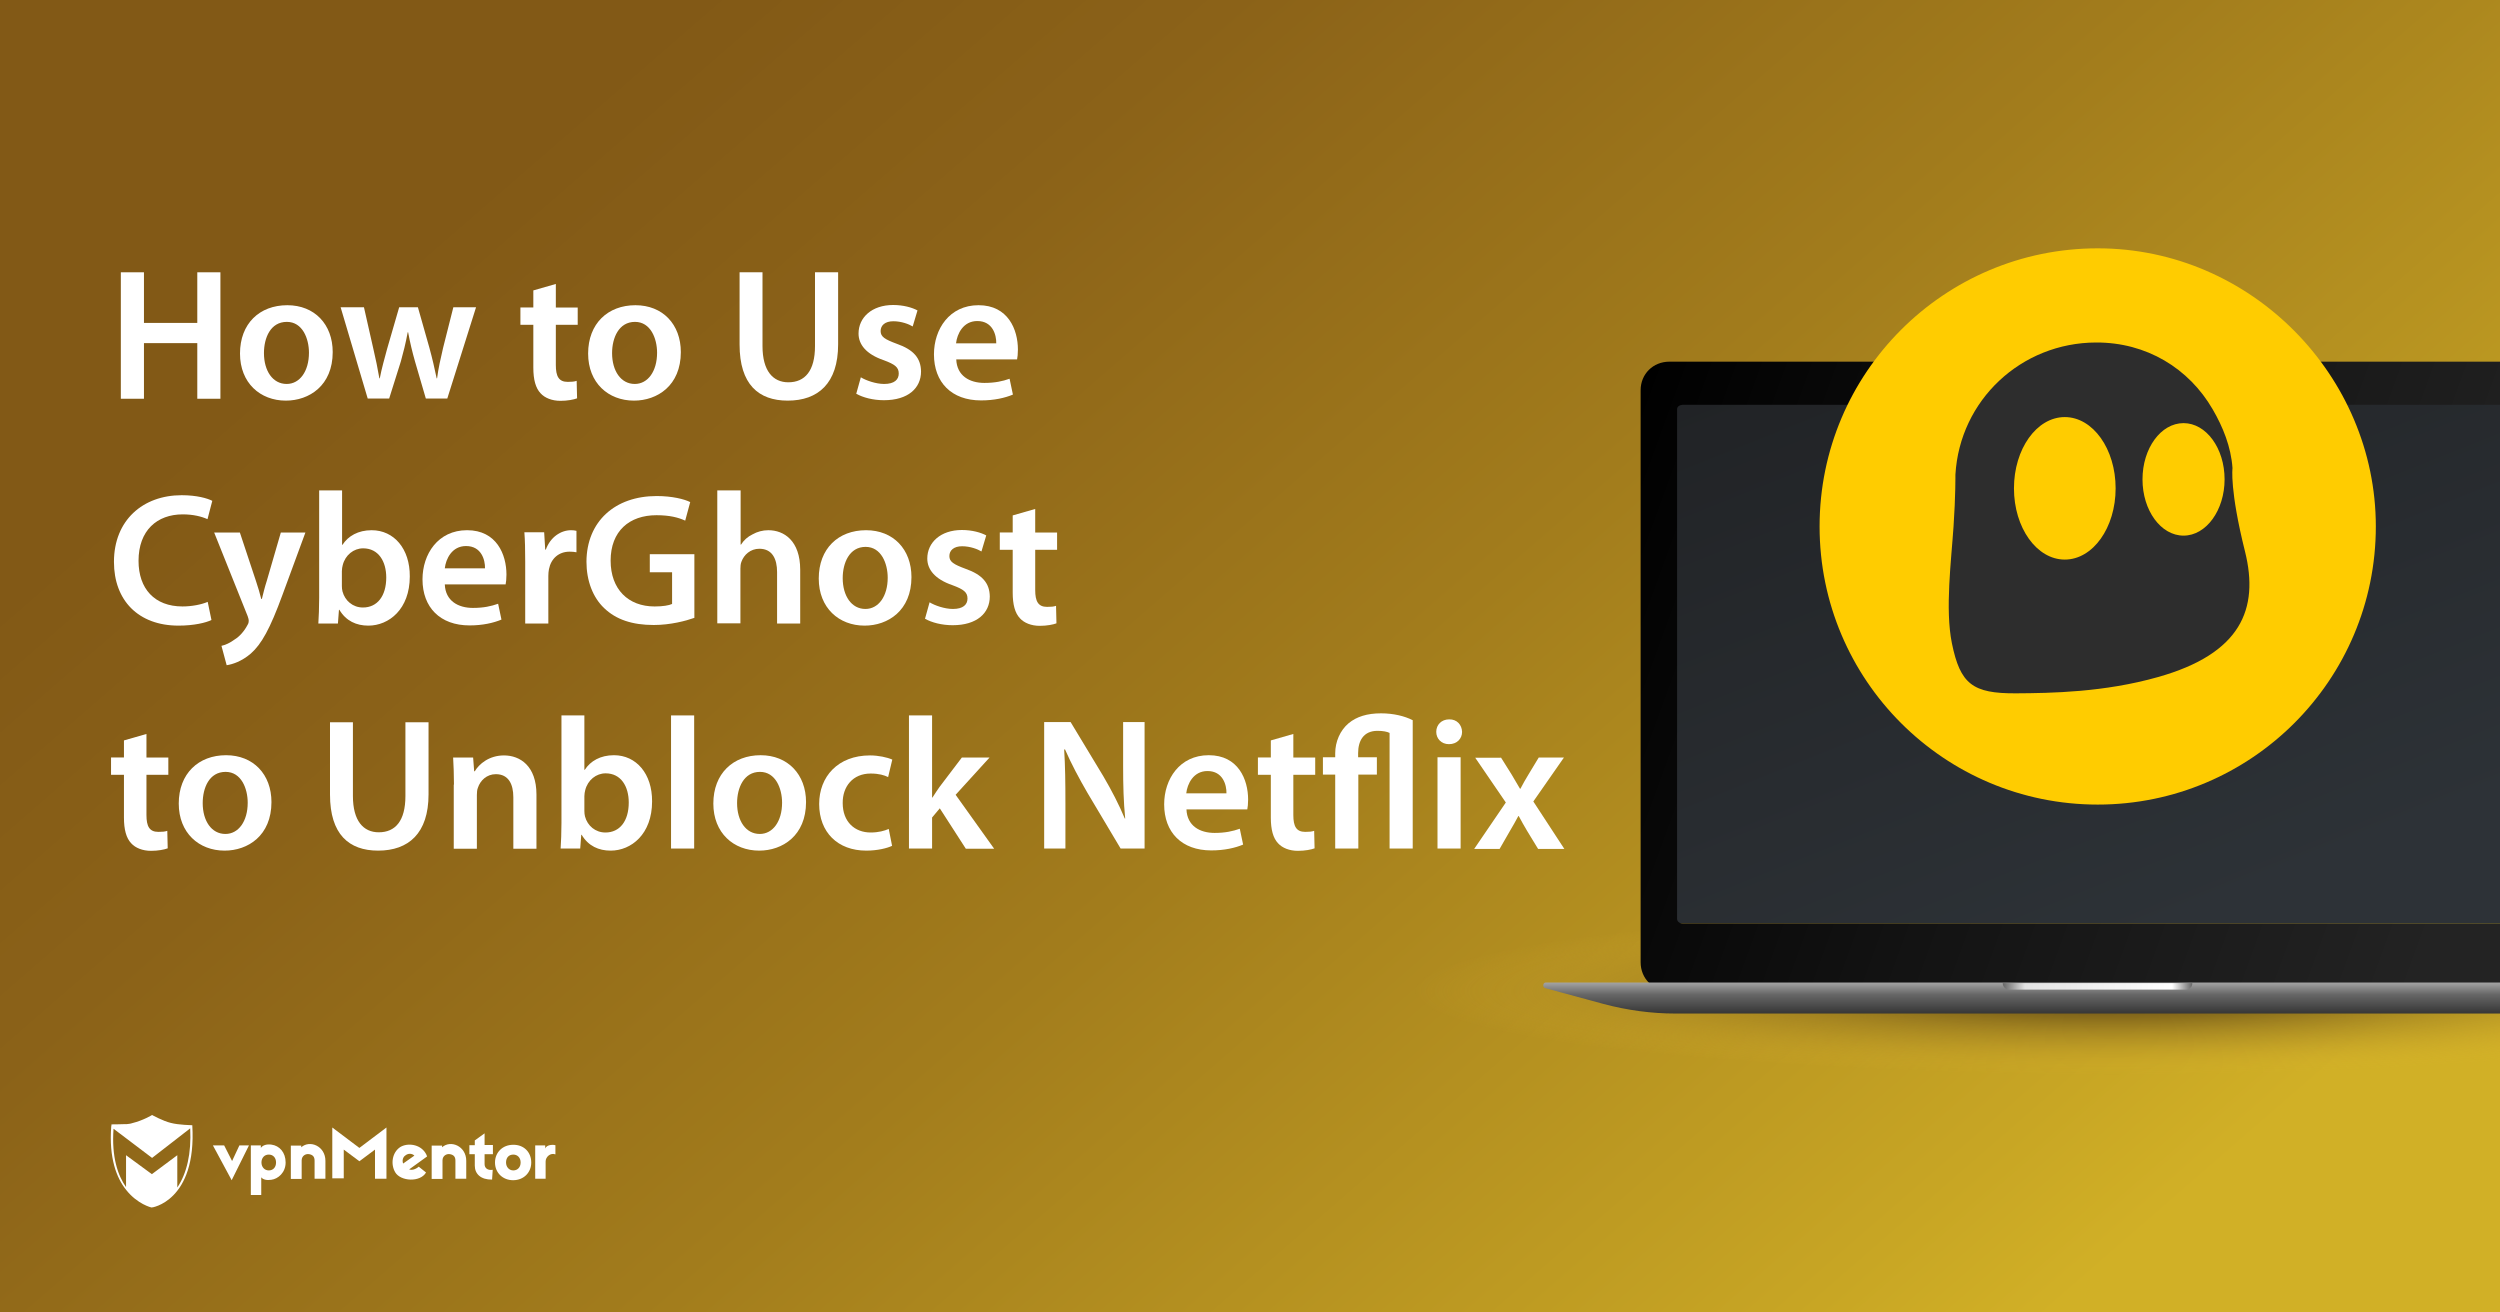
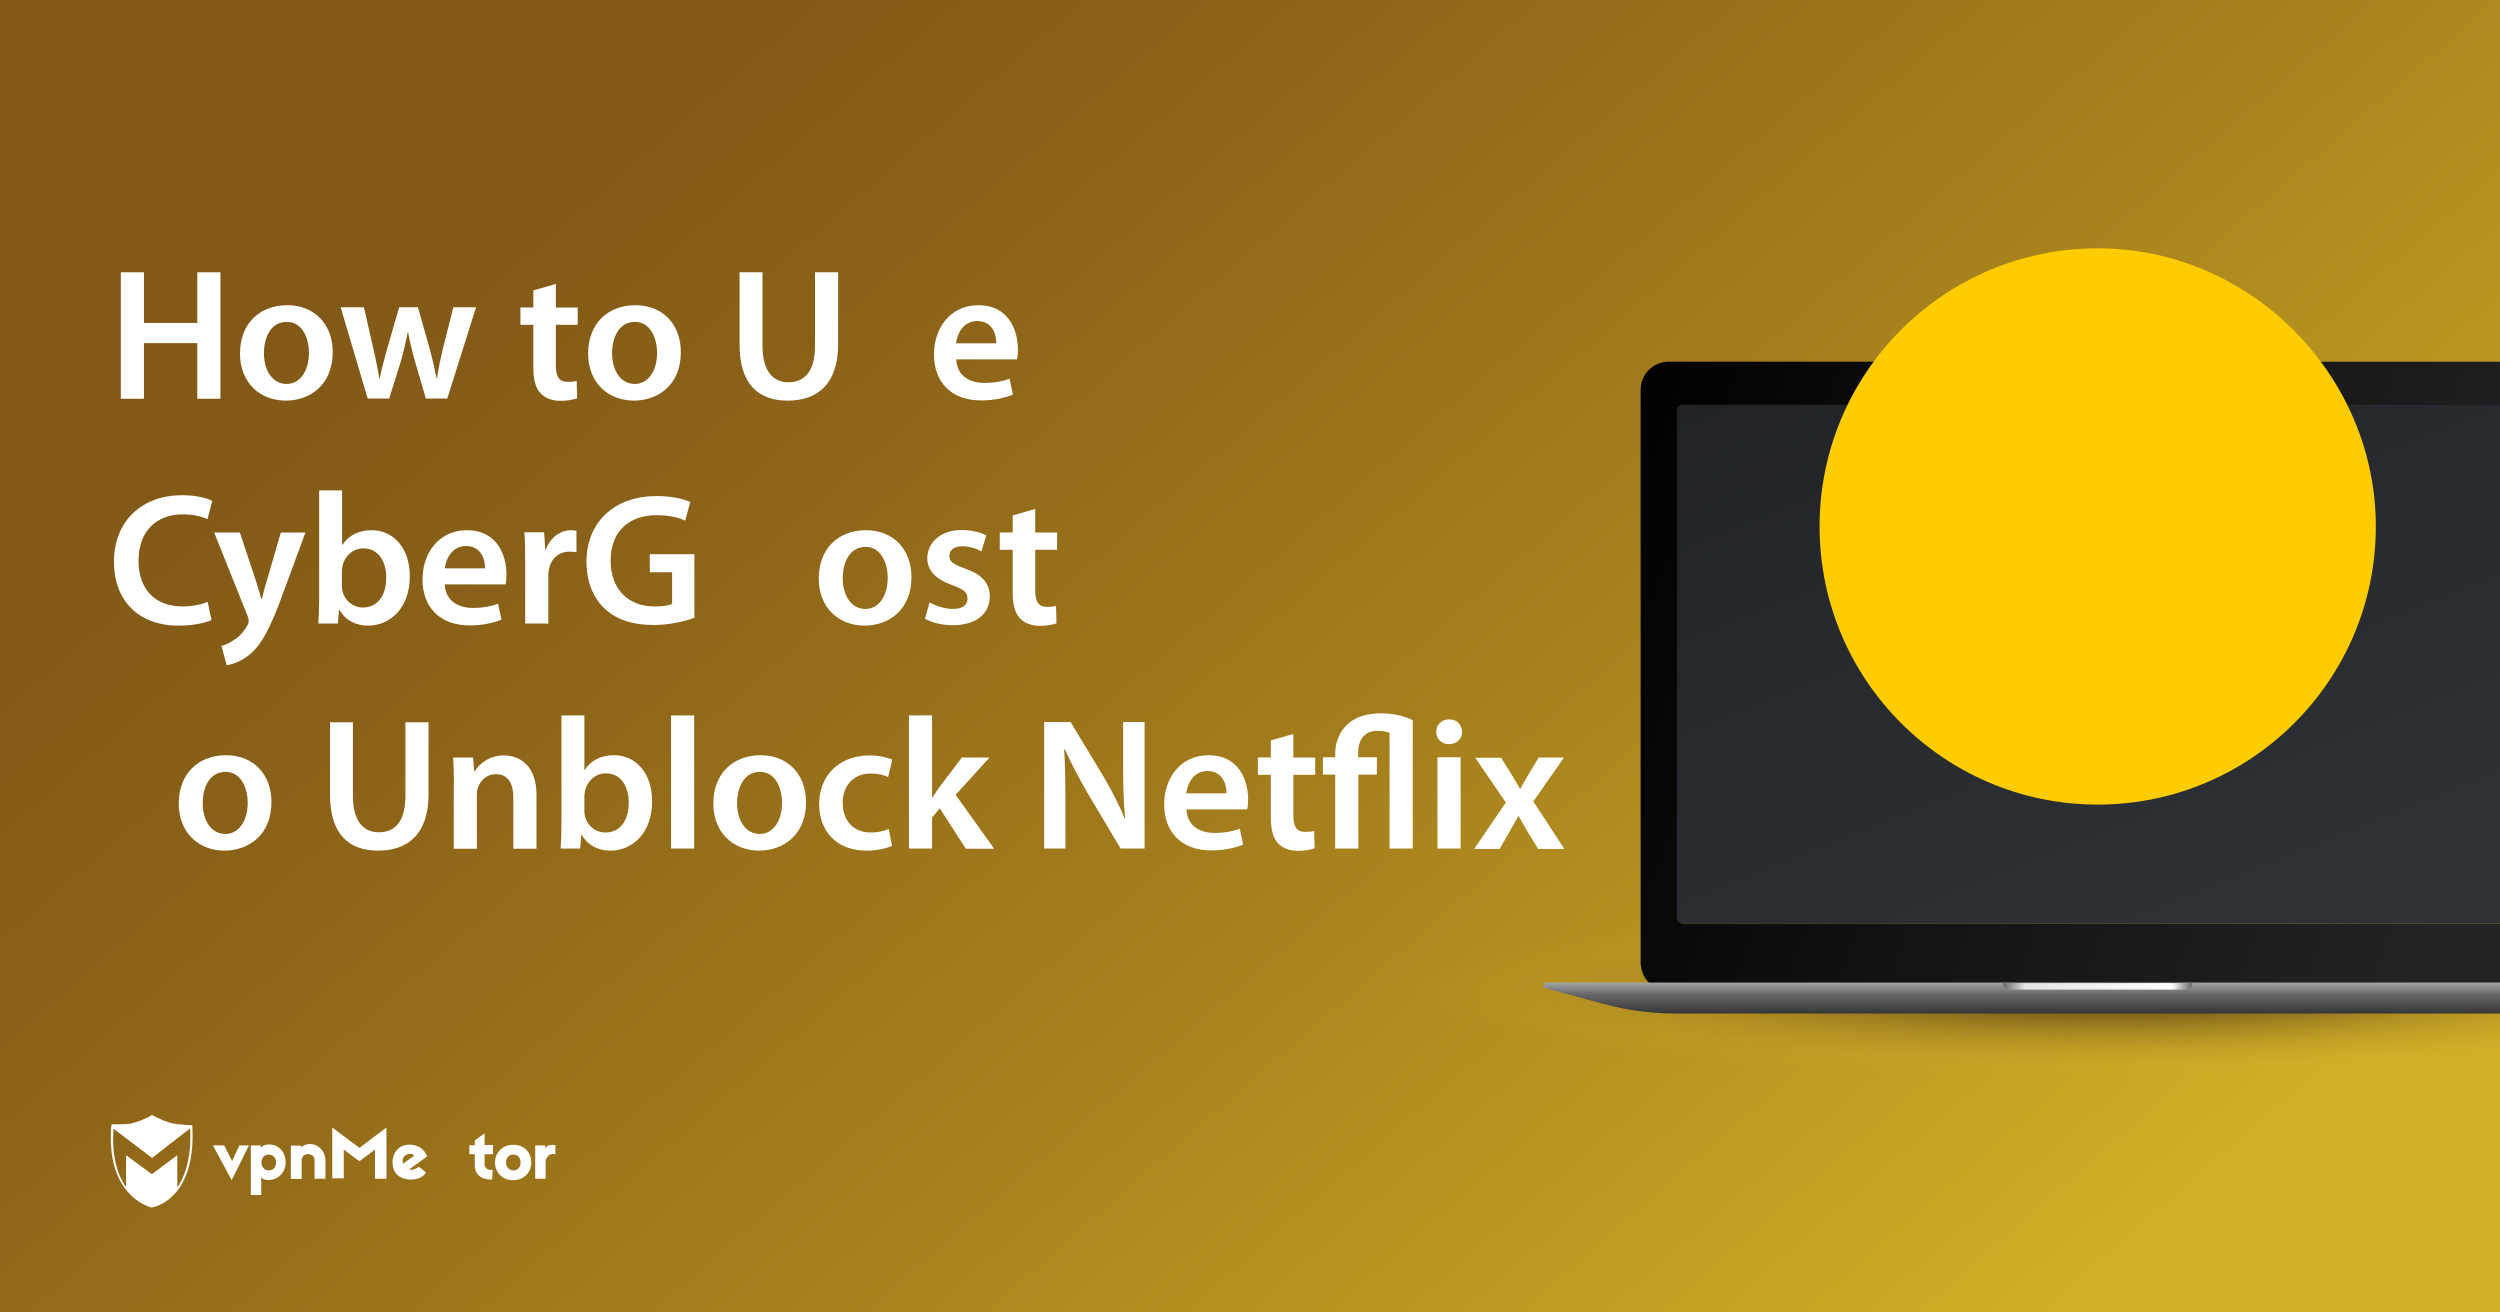
<svg xmlns="http://www.w3.org/2000/svg" version="1.1" id="Layer_1" x="0px" y="0px" viewBox="0 0 1200 630" enable-background="new 0 0 1200 630" xml:space="preserve">
  <rect x="0" y="0" width="1200" height="630" fill="#333333" stroke="none" />
  <linearGradient id="SVGID_1_" gradientUnits="userSpaceOnUse" x1="328.896" y1="2.87" x2="921.76" y2="685.451">
    <stop offset="0" style="stop-color:#825916" />
    <stop offset="0.19" style="stop-color:#8B6218" />
    <stop offset="0.506" style="stop-color:#A27C1C" />
    <stop offset="0.907" style="stop-color:#C7A524" />
    <stop offset="1" style="stop-color:#D1B026" />
  </linearGradient>
  <rect fill="url(#SVGID_1_)" width="1200" height="630" />
  <radialGradient id="SVGID_2_" cx="969.94" cy="475.731" r="414.437" gradientTransform="matrix(0.808 0 0 9.682418e-002 229.797 429.65)" gradientUnits="userSpaceOnUse">
    <stop offset="0" style="stop-color:#493510" />
    <stop offset="0.126" style="stop-color:#533E12;stop-opacity:0.874" />
    <stop offset="0.343" style="stop-color:#6F5519;stop-opacity:0.657" />
    <stop offset="0.624" style="stop-color:#9C7C23;stop-opacity:0.377" />
    <stop offset="0.955" style="stop-color:#D9B031;stop-opacity:4.545677e-002" />
    <stop offset="1" style="stop-color:#E2B833;stop-opacity:0" />
  </radialGradient>
  <path fill="url(#SVGID_2_)" d="M1200,435v81.5c-31.6,0.7-64.4,1.1-98.2,1.1c-240.7,0-435.8-18.7-435.8-41.8  c0-23.1,195.1-41.8,435.8-41.8C1135.6,433.9,1168.4,434.3,1200,435z" />
  <g>
    <linearGradient id="SVGID_3_" gradientUnits="userSpaceOnUse" x1="887.141" y1="42.103" x2="1048.085" y2="443.417">
      <stop offset="0" style="stop-color:#1D1E20" />
      <stop offset="1" style="stop-color:#2D3237" />
    </linearGradient>
    <rect x="793.9" y="188.5" fill="url(#SVGID_3_)" width="406.1" height="254.8" />
    <g>
      <linearGradient id="SVGID_4_" gradientUnits="userSpaceOnUse" x1="767.375" y1="240.236" x2="1225.073" y2="406.824">
        <stop offset="0" style="stop-color:#000000" />
        <stop offset="0.442" style="stop-color:#131313" />
        <stop offset="0.923" style="stop-color:#232323" />
      </linearGradient>
      <path fill="url(#SVGID_4_)" d="M805,196.4v244.7c0,1.2,1.3,2.2,2.6,2.2H1200v32.4H801.3c-7.8,0-13.8-6-13.8-13.8V187.3    c0-7.8,6-13.7,13.8-13.7H1200v20.7H807.6C806.3,194.4,805,195.1,805,196.4z" />
      <linearGradient id="SVGID_5_" gradientUnits="userSpaceOnUse" x1="970.369" y1="471.563" x2="970.369" y2="486.5">
        <stop offset="0" style="stop-color:#A4A4A4" />
        <stop offset="0.396" style="stop-color:#666666" />
        <stop offset="1" style="stop-color:#363636" />
      </linearGradient>
      <path fill="url(#SVGID_5_)" d="M1200,471.6v14.9H804.2c-11.6,0-23.2-1.6-34.5-4.6l-28-7.6c-1.4-0.4-1.2-2.7,0.3-2.7L1200,471.6    L1200,471.6z" />
      <linearGradient id="SVGID_6_" gradientUnits="userSpaceOnUse" x1="961.334" y1="473.43" x2="1052.369" y2="473.43">
        <stop offset="0" style="stop-color:#666666" />
        <stop offset="0.117" style="stop-color:#E4E4E4" />
        <stop offset="0.893" style="stop-color:#FFFFFF" />
        <stop offset="1" style="stop-color:#666666" />
      </linearGradient>
      <path fill="url(#SVGID_6_)" d="M1049.2,475h-84.8c-1.7,0-3.1-1.4-3.1-3.1l0,0h91l0,0C1052.4,473.6,1051,475,1049.2,475z" />
    </g>
  </g>
  <g>
    <path fill="#FFFFFF" d="M69.1,130.7V155h25.6v-24.3h11.1v60.7H94.7v-26.7H69.1v26.7H58v-60.7H69.1z" />
    <path fill="#FFFFFF" d="M159.7,169c0,16.1-11.3,23.3-22.5,23.3c-12.3,0-22-8.5-22-22.6c0-14.4,9.4-23.2,22.7-23.2   C151,146.5,159.7,155.7,159.7,169z M126.7,169.5c0,8.5,4.2,14.8,10.9,14.8c6.3,0,10.7-6.1,10.7-15c0-6.8-3.1-14.8-10.6-14.8   C129.8,154.5,126.7,162.2,126.7,169.5z" />
    <path fill="#FFFFFF" d="M174.7,147.5l4.5,19.9c1.1,4.7,2.1,9.5,2.9,14.2h0.2c0.9-4.8,2.3-9.6,3.5-14.1l5.8-20h9l5.5,19.4   c1.4,5.1,2.5,9.9,3.5,14.7h0.2c0.6-4.8,1.7-9.5,2.9-14.7l4.9-19.4h10.9l-13.8,43.8h-10.3l-5.2-17.8c-1.3-4.6-2.3-8.7-3.3-14h-0.2   c-1,5.4-2.1,9.7-3.3,14l-5.6,17.8h-10.3l-13-43.8H174.7z" />
    <path fill="#FFFFFF" d="M266.8,136.3v11.3h10.5v8.3h-10.5v19.3c0,5.4,1.4,8.1,5.7,8.1c2,0,3.1-0.1,4.3-0.5l0.2,8.4   c-1.6,0.6-4.6,1.2-8,1.2c-4.1,0-7.5-1.4-9.5-3.6c-2.4-2.5-3.5-6.6-3.5-12.3v-20.6h-6.2v-8.3h6.2v-8.2L266.8,136.3z" />
    <path fill="#FFFFFF" d="M326.8,169c0,16.1-11.3,23.3-22.5,23.3c-12.3,0-22-8.5-22-22.6c0-14.4,9.5-23.2,22.7-23.2   C318.1,146.5,326.8,155.7,326.8,169z M293.8,169.5c0,8.5,4.2,14.8,10.9,14.8c6.3,0,10.7-6.1,10.7-15c0-6.8-3.1-14.8-10.6-14.8   C297,154.5,293.8,162.2,293.8,169.5z" />
    <path fill="#FFFFFF" d="M366,130.7v35.4c0,11.9,5,17.4,12.4,17.4c8,0,12.8-5.5,12.8-17.4v-35.4h11.1v34.6c0,18.7-9.6,27-24.2,27   c-14,0-23.1-7.8-23.1-26.9v-34.7H366z" />
-     <path fill="#FFFFFF" d="M413.2,181.1c2.4,1.5,7.2,3.2,11.2,3.2c4.9,0,7-2.1,7-5c0-3-1.8-4.4-7.2-6.4c-8.5-2.9-12.1-7.6-12.1-12.8   c0-7.7,6.4-13.7,16.6-13.7c4.9,0,9.1,1.2,11.7,2.6l-2.3,7.7c-1.8-1.1-5.4-2.5-9.3-2.5c-4,0-6.1,2-6.1,4.7c0,2.8,2.1,4,7.7,6.1   c8,2.8,11.6,6.8,11.7,13.3c0,8-6.2,13.8-17.8,13.8c-5.3,0-10.1-1.3-13.3-3.1L413.2,181.1z" />
    <path fill="#FFFFFF" d="M459,172.5c0.3,7.9,6.4,11.3,13.5,11.3c5.1,0,8.7-0.8,12.1-2l1.6,7.6c-3.8,1.6-9,2.8-15.3,2.8   c-14.2,0-22.6-8.7-22.6-22.1c0-12.1,7.4-23.6,21.4-23.6c14.2,0,18.9,11.7,18.9,21.3c0,2.1-0.2,3.7-0.4,4.7H459z M478.2,164.8   c0.1-4-1.7-10.7-9.1-10.7c-6.8,0-9.7,6.2-10.2,10.7H478.2z" />
    <path fill="#FFFFFF" d="M101.5,297.6c-2.6,1.3-8.4,2.7-15.8,2.7c-19.3,0-31-12.1-31-30.6c0-20,13.9-32,32.5-32   c7.3,0,12.4,1.5,14.7,2.7l-2.3,8.8c-2.9-1.3-6.9-2.3-11.9-2.3c-12.3,0-21.2,7.7-21.2,22.3c0,13.4,7.7,21.9,21.1,21.9   c4.4,0,9.1-0.9,12.1-2.2L101.5,297.6z" />
    <path fill="#FFFFFF" d="M115.1,255.5l7.8,23.5c0.9,2.7,1.9,6,2.5,8.5h0.3c0.6-2.4,1.4-5.8,2.3-8.5l6.8-23.4h11.8l-11,29.9   c-6,16.4-10.1,23.7-15.2,28.2c-4.4,3.8-8.9,5.2-11.6,5.6l-2.5-9.3c1.9-0.4,4.1-1.4,6.4-3.1c2.2-1.3,4.6-4,6.1-6.9   c0.5-0.8,0.6-1.4,0.6-2c0-0.5-0.1-1.1-0.5-2.2l-16.1-40.2H115.1z" />
    <path fill="#FFFFFF" d="M153.1,235.4h11.1v26.1h0.2c2.7-4.2,7.5-7,14-7c10.7,0,18.4,8.9,18.3,22.2c0,15.7-10,23.6-19.9,23.6   c-5.7,0-10.7-2.2-13.9-7.6h-0.2l-0.5,6.6h-9.4c0.2-3,0.4-7.8,0.4-12.3V235.4z M164.1,281.3c0,0.9,0.1,1.8,0.3,2.6   c1.2,4.5,5,7.7,9.8,7.7c6.9,0,11.2-5.5,11.2-14.4c0-7.7-3.7-14-11.1-14c-4.5,0-8.6,3.2-9.8,8.1c-0.2,0.8-0.4,1.8-0.4,2.9V281.3z" />
    <path fill="#FFFFFF" d="M213.5,280.5c0.3,7.9,6.4,11.3,13.5,11.3c5.1,0,8.7-0.8,12.1-2l1.6,7.6c-3.8,1.6-9,2.8-15.3,2.8   c-14.2,0-22.6-8.7-22.6-22.1c0-12.1,7.4-23.6,21.4-23.6c14.2,0,18.9,11.7,18.9,21.3c0,2.1-0.2,3.7-0.4,4.7H213.5z M232.8,272.8   c0.1-4-1.7-10.7-9.1-10.7c-6.8,0-9.7,6.2-10.2,10.7H232.8z" />
    <path fill="#FFFFFF" d="M252.1,269.6c0-5.9-0.1-10.3-0.4-14.1h9.5l0.5,8.3h0.3c2.2-6.1,7.3-9.3,12.1-9.3c1.1,0,1.7,0.1,2.6,0.3   v10.3c-1-0.2-2-0.3-3.3-0.3c-5.2,0-8.9,3.3-9.9,8.4c-0.2,1-0.3,2.2-0.3,3.3v22.8h-11.1V269.6z" />
    <path fill="#FFFFFF" d="M333.2,296.6c-3.9,1.4-11.4,3.4-19.4,3.4c-10.3,0-18.1-2.6-23.8-8.1c-5.4-5.1-8.5-13.1-8.5-22.3   c0.1-19.3,13.7-31.5,33.7-31.5c7.5,0,13.3,1.5,16.1,2.9l-2.4,8.9c-3.3-1.5-7.4-2.6-13.8-2.6c-13,0-22,7.6-22,21.8   c0,13.8,8.5,22,21.1,22c4,0,6.9-0.5,8.4-1.2v-15.2h-10.7v-8.7h21.4V296.6z" />
-     <path fill="#FFFFFF" d="M344.4,235.4h11.1v26h0.2c1.3-2.1,3.2-3.8,5.5-4.9c2.3-1.3,4.9-2,7.6-2c7.5,0,15.3,5,15.3,19v25.8H373   v-24.7c0-6.3-2.3-11.2-8.5-11.2c-4.3,0-7.4,2.9-8.6,6.2c-0.4,1-0.5,2.2-0.5,3.3v26.3h-11.1V235.4z" />
    <path fill="#FFFFFF" d="M437.5,277c0,16.1-11.3,23.3-22.5,23.3c-12.3,0-22-8.5-22-22.6c0-14.4,9.4-23.2,22.7-23.2   C428.8,254.5,437.5,263.7,437.5,277z M404.5,277.5c0,8.5,4.2,14.8,10.9,14.8c6.3,0,10.7-6.1,10.7-15c0-6.8-3.1-14.8-10.6-14.8   C407.7,262.5,404.5,270.2,404.5,277.5z" />
    <path fill="#FFFFFF" d="M446.2,289.1c2.4,1.5,7.2,3.2,11.2,3.2c4.9,0,7-2.1,7-5c0-3-1.8-4.4-7.2-6.4c-8.5-2.9-12.1-7.6-12.1-12.8   c0-7.7,6.4-13.7,16.6-13.7c4.9,0,9.1,1.2,11.7,2.6l-2.3,7.7c-1.8-1.1-5.4-2.5-9.3-2.5c-4,0-6.1,2-6.1,4.7c0,2.8,2.1,4,7.7,6.1   c8,2.8,11.6,6.8,11.7,13.3c0,8-6.2,13.8-17.8,13.8c-5.3,0-10.1-1.3-13.3-3.1L446.2,289.1z" />
    <path fill="#FFFFFF" d="M496.9,244.3v11.3h10.5v8.3h-10.5v19.3c0,5.4,1.4,8.1,5.7,8.1c2,0,3.1-0.1,4.3-0.5l0.2,8.4   c-1.6,0.6-4.6,1.2-8,1.2c-4.1,0-7.5-1.4-9.5-3.6c-2.4-2.5-3.5-6.6-3.5-12.3v-20.6h-6.2v-8.3h6.2v-8.2L496.9,244.3z" />
-     <path fill="#FFFFFF" d="M70.3,352.3v11.3h10.5v8.3H70.3v19.3c0,5.4,1.4,8.1,5.7,8.1c2,0,3.1-0.1,4.3-0.5l0.2,8.4   c-1.6,0.6-4.6,1.2-8,1.2c-4.1,0-7.5-1.4-9.5-3.6c-2.4-2.5-3.5-6.6-3.5-12.3v-20.6h-6.2v-8.3h6.2v-8.2L70.3,352.3z" />
    <path fill="#FFFFFF" d="M130.3,385c0,16.1-11.3,23.3-22.5,23.3c-12.3,0-22-8.5-22-22.6c0-14.4,9.5-23.2,22.7-23.2   C121.6,362.5,130.3,371.7,130.3,385z M97.3,385.5c0,8.5,4.2,14.8,10.9,14.8c6.3,0,10.7-6.1,10.7-15c0-6.8-3.1-14.8-10.6-14.8   C100.4,370.5,97.3,378.2,97.3,385.5z" />
    <path fill="#FFFFFF" d="M169.4,346.7v35.4c0,11.9,5,17.4,12.4,17.4c8,0,12.8-5.5,12.8-17.4v-35.4h11.1v34.6c0,18.7-9.6,27-24.2,27   c-14,0-23.1-7.8-23.1-26.9v-34.7H169.4z" />
    <path fill="#FFFFFF" d="M217.9,376.6c0-5-0.2-9.3-0.4-13h9.6l0.5,6.6h0.3c2-3.4,6.8-7.6,14-7.6c7.7,0,15.6,5,15.6,18.8v26h-11.1   v-24.7c0-6.3-2.3-11.1-8.4-11.1c-4.4,0-7.5,3.1-8.6,6.5c-0.4,0.9-0.5,2.3-0.5,3.5v25.8h-11.1V376.6z" />
    <path fill="#FFFFFF" d="M269.4,343.4h11.1v26.1h0.2c2.7-4.2,7.5-7,14-7c10.7,0,18.4,8.9,18.3,22.2c0,15.7-10,23.6-19.9,23.6   c-5.7,0-10.7-2.2-13.9-7.6h-0.2l-0.5,6.6h-9.4c0.2-3,0.4-7.8,0.4-12.3V343.4z M280.5,389.3c0,0.9,0.1,1.8,0.3,2.6   c1.2,4.5,5,7.7,9.8,7.7c6.9,0,11.2-5.5,11.2-14.4c0-7.7-3.7-14-11.1-14c-4.5,0-8.6,3.2-9.8,8.1c-0.2,0.8-0.4,1.8-0.4,2.9V389.3z" />
    <path fill="#FFFFFF" d="M322.1,343.4h11.1v63.9h-11.1V343.4z" />
    <path fill="#FFFFFF" d="M386.9,385c0,16.1-11.3,23.3-22.5,23.3c-12.3,0-22-8.5-22-22.6c0-14.4,9.5-23.2,22.7-23.2   C378.1,362.5,386.9,371.7,386.9,385z M353.8,385.5c0,8.5,4.2,14.8,10.9,14.8c6.3,0,10.7-6.1,10.7-15c0-6.8-3.1-14.8-10.6-14.8   C357,370.5,353.8,378.2,353.8,385.5z" />
    <path fill="#FFFFFF" d="M428.2,406c-2.3,1.1-6.9,2.3-12.4,2.3c-13.7,0-22.6-8.8-22.6-22.4c0-13.1,9-23.3,24.4-23.3   c4,0,8.2,0.9,10.7,2l-2,8.4c-1.8-0.9-4.4-1.7-8.4-1.7c-8.5,0-13.5,6.2-13.4,14.2c0,9,5.8,14.1,13.4,14.1c3.8,0,6.6-0.8,8.7-1.7   L428.2,406z" />
    <path fill="#FFFFFF" d="M447.4,382.8h0.2c1.1-1.7,2.3-3.6,3.4-5.1l10.7-14.1h13.3l-16.3,17.9l18.5,25.9h-13.6L451.1,388l-3.7,4.4   v14.9h-11.1v-63.9h11.1V382.8z" />
    <path fill="#FFFFFF" d="M501.2,407.3v-60.7h12.7l15.7,26c4,6.8,7.6,13.8,10.3,20.3h0.2c-0.8-8.1-1-15.9-1-25.2v-21.1h10.3v60.7   h-11.5L522,380.6c-3.9-6.7-7.8-14-10.8-20.9l-0.4,0.1c0.5,7.8,0.6,15.8,0.6,25.8v21.7H501.2z" />
    <path fill="#FFFFFF" d="M569.5,388.5c0.3,7.9,6.4,11.3,13.5,11.3c5.1,0,8.7-0.8,12.1-2l1.6,7.6c-3.8,1.6-9,2.8-15.3,2.8   c-14.2,0-22.6-8.7-22.6-22.1c0-12.1,7.4-23.6,21.4-23.6c14.2,0,18.9,11.7,18.9,21.3c0,2.1-0.2,3.7-0.4,4.7H569.5z M588.7,380.8   c0.1-4-1.7-10.7-9.1-10.7c-6.8,0-9.7,6.2-10.2,10.7H588.7z" />
    <path fill="#FFFFFF" d="M620.8,352.3v11.3h10.5v8.3h-10.5v19.3c0,5.4,1.4,8.1,5.7,8.1c2,0,3.1-0.1,4.3-0.5l0.2,8.4   c-1.6,0.6-4.6,1.2-8,1.2c-4.1,0-7.5-1.4-9.5-3.6c-2.4-2.5-3.5-6.6-3.5-12.3v-20.6h-6.2v-8.3h6.2v-8.2L620.8,352.3z" />
    <path fill="#FFFFFF" d="M640.9,407.3v-35.5H635v-8.3h5.9v-1.9c0-5.5,2.3-11,6.5-14.5c3.8-3.1,8.8-4.7,15.5-4.7   c5.9,0,11.3,1.3,15.2,3.3v61.6H667v-55.5c-1.2-0.6-3.1-1-5.8-1c-6.8,0-9.3,4.9-9.3,10.7v2h9v8.3H652v35.5H640.9z" />
    <path fill="#FFFFFF" d="M701.8,351.3c0,3.2-2.4,5.9-6.3,5.9c-3.7,0-6.1-2.7-6.1-5.9c0-3.4,2.5-6,6.2-6   C699.3,345.2,701.7,347.9,701.8,351.3z M690,407.3v-43.8h11.1v43.8H690z" />
    <path fill="#FFFFFF" d="M720.4,363.5l5.2,8.3c1.4,2.3,2.7,4.5,4,6.8h0.2c1.3-2.4,2.5-4.7,3.9-6.9l4.9-8.1h12.1l-14.7,21.1   l14.9,22.8h-12.6l-5.3-8.7c-1.4-2.3-2.7-4.7-4-7.1h-0.2c-1.3,2.5-2.6,4.7-4,7.1l-5,8.7h-12.2l15.2-22.3l-14.7-21.5H720.4z" />
  </g>
  <g>
    <path fill="#FFFFFF" d="M111.2,566.5l-9-16.7h5.4l3.8,7.5l3.5-7.5h4.6L111.2,566.5z" />
    <path fill="#FFFFFF" d="M137.1,558c0,4.8-3.6,7.9-6.9,8.3c-2,0.3-3.9,0-4.8-1.2v8.5h-5v-23.8h4.8v1.2c0.9-1.3,2.8-1.9,5-1.6   C134.2,549.9,137.1,553.2,137.1,558z M125.5,558c0,2.2,1.5,3.8,3.5,3.8c2.2,0,3.5-1.6,3.5-3.8s-1.3-3.8-3.5-3.8   C126.9,554.2,125.5,555.8,125.5,558z" />
    <path fill="#FFFFFF" d="M156.2,557.2v8.6H151v-8.7c0-1.9-0.9-2.8-2.6-3.1c-1.7-0.3-3.6,0.8-3.6,3v8.9h-5.2v-16h5v0.8   C148.7,547,156.2,550.1,156.2,557.2z" />
    <path fill="#FFFFFF" d="M185.5,565.8H180v-14l-7.5,5.6l-7.5-5.6v13.8h-5.5v-24.4l13,9.8l13-9.8V565.8L185.5,565.8z" />
    <path fill="#FFFFFF" d="M204.2,553.4c0.3,0.4,0.7,1.3,0.8,1.7l-8.6,6.2c1.1,0.5,3,0.1,4.6-1.3l3.5,2.8c-2.8,4.8-12.2,4.3-14.8-0.1   c-2.3-3.9-1.5-9.5,2.4-12.1C195.5,548.5,201.5,549.1,204.2,553.4z M193.5,558.5l5.4-3.8c-1.2-1.2-3.1-1.1-4.3-0.1   C193.5,555.3,192.9,556.9,193.5,558.5z" />
    <path fill="#FFFFFF" d="M236.6,554h-4v4.8c0,1.9,1.5,3.1,3.9,2.7l-0.3,4.7c-5.4,0.1-8.3-2.7-8.3-6.7V554h-2.6v-4.3h2.6v-2.3   l4.7-3.4v5.6h4V554z" />
    <path fill="#FFFFFF" d="M255,558c0,4.8-3.6,8.5-8.7,8.5c-5,0-8.7-3.6-8.7-8.5c0-4.8,3.6-8.5,8.7-8.5C251.4,549.4,255,553,255,558z    M242.9,558c0,2.2,1.5,3.8,3.5,3.8s3.5-1.5,3.5-3.8s-1.5-3.8-3.5-3.8C244.2,554.2,242.9,555.7,242.9,558z" />
    <path fill="#FFFFFF" d="M266.6,549.7v4.4c-2.4-0.9-4.7,1.2-4.7,3.4v8.3h-5v-16h4.8v1.5C262.5,549.1,266.2,549.5,266.6,549.7z" />
-     <path fill="#FFFFFF" d="M223.8,557.2v8.6h-5.2v-8.7c0-1.9-0.9-2.8-2.6-3.1c-1.7-0.3-3.6,0.8-3.6,3v8.9h-5.2v-16h5v0.8   C216.3,547,223.8,550.1,223.8,557.2z" />
    <path fill="#FFFFFF" d="M92.3,540.1c0,0-6.6-0.1-10.3-1.1c-3.8-0.9-9-3.8-9-3.8l0,0l0,0c0,0-4.2,2.6-9.5,3.9   c-0.8,0.3-1.9,0.4-2.8,0.5c0,0,0,0-0.1,0c-0.3,0-0.4,0-0.7,0c-0.1,0-0.1,0-0.3,0c-0.1,0-0.3,0-0.4,0c-2.3,0.1-4.6,0.1-5.4,0.1   c-0.1,0-0.3,0-0.3,0l0,0l0,0c0,0.3,0,0.7-0.1,0.9l0,0c-1.2,15.3,2.6,24.9,7.1,30.5l0,0c5.5,7,12.2,8.5,12.2,8.5l0,0l0,0   C72.6,579.8,94.5,576.7,92.3,540.1z M85.1,570v-15.5l-12.2,9.1l-12.4-9.1v15.3c-3.9-5.5-7-14.4-6-28l18.5,14l18.3-14.2   C91.9,553.6,89.7,563.2,85.1,570z" />
  </g>
  <g>
    <path fill="#FFCC00" d="M1140.4,252.7c0,73.7-59.8,133.5-133.5,133.5s-133.5-59.8-133.5-133.5s59.8-133.5,133.5-133.5   S1140.4,180.4,1140.4,252.7z" />
-     <path fill="#2D2D2D" d="M1077.6,264.7c-7.4-29.6-6-40-6-40c-0.7-10.2-4.6-19.8-9.5-28.2c-11.4-19.7-31.8-32.2-56-32.1h0   c-35.9,0.1-65.4,27.6-67.5,63.4c0,0,0.1,10.3-0.9,24.9c-1.1,16.5-4.1,39.7-0.8,56c4,19.7,10,24.2,30.7,24.1   c17.2-0.1,42.4-0.5,68.2-7.8C1075.6,313.8,1084.5,292.4,1077.6,264.7z M991.1,268.6c-13.5,0-24.4-15.3-24.4-34.2   s10.9-34.2,24.4-34.2s24.4,15.3,24.4,34.2S1004.6,268.6,991.1,268.6z M1048.1,257.1c-10.9,0-19.7-12.1-19.7-27   c0-14.9,8.8-27,19.7-27s19.7,12.1,19.7,27C1067.8,244.9,1059,257.1,1048.1,257.1z" />
  </g>
</svg>